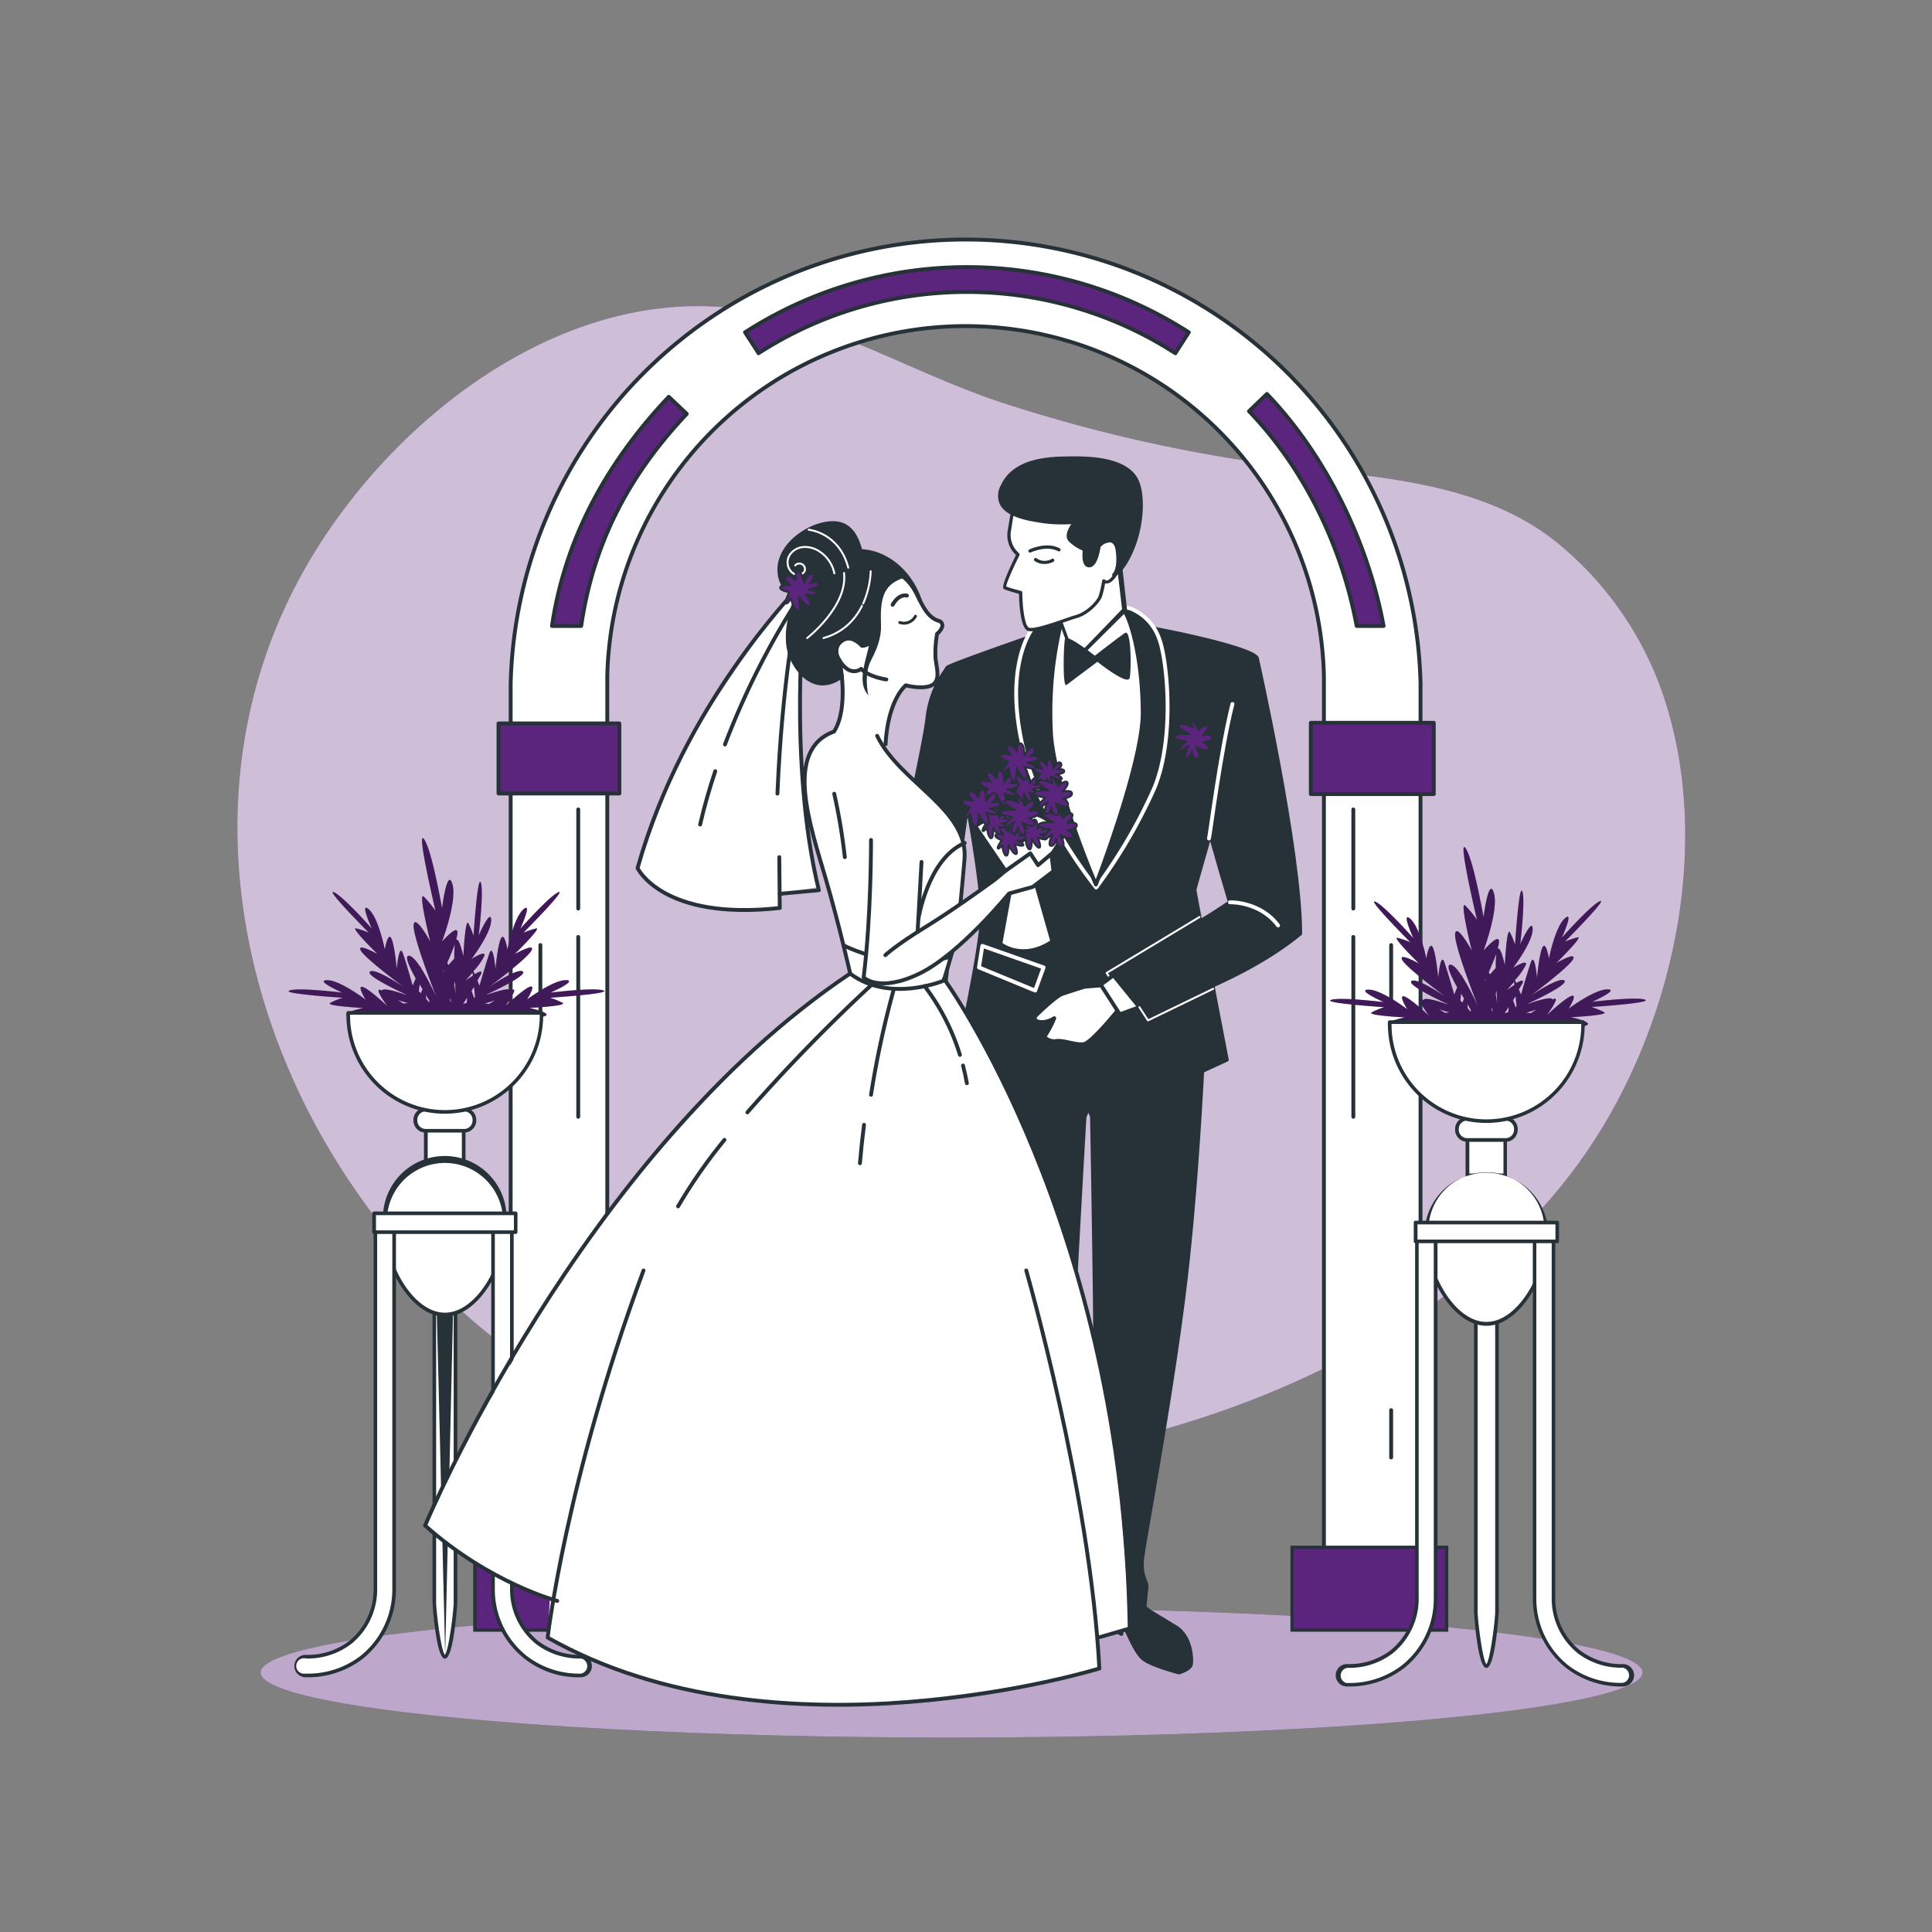
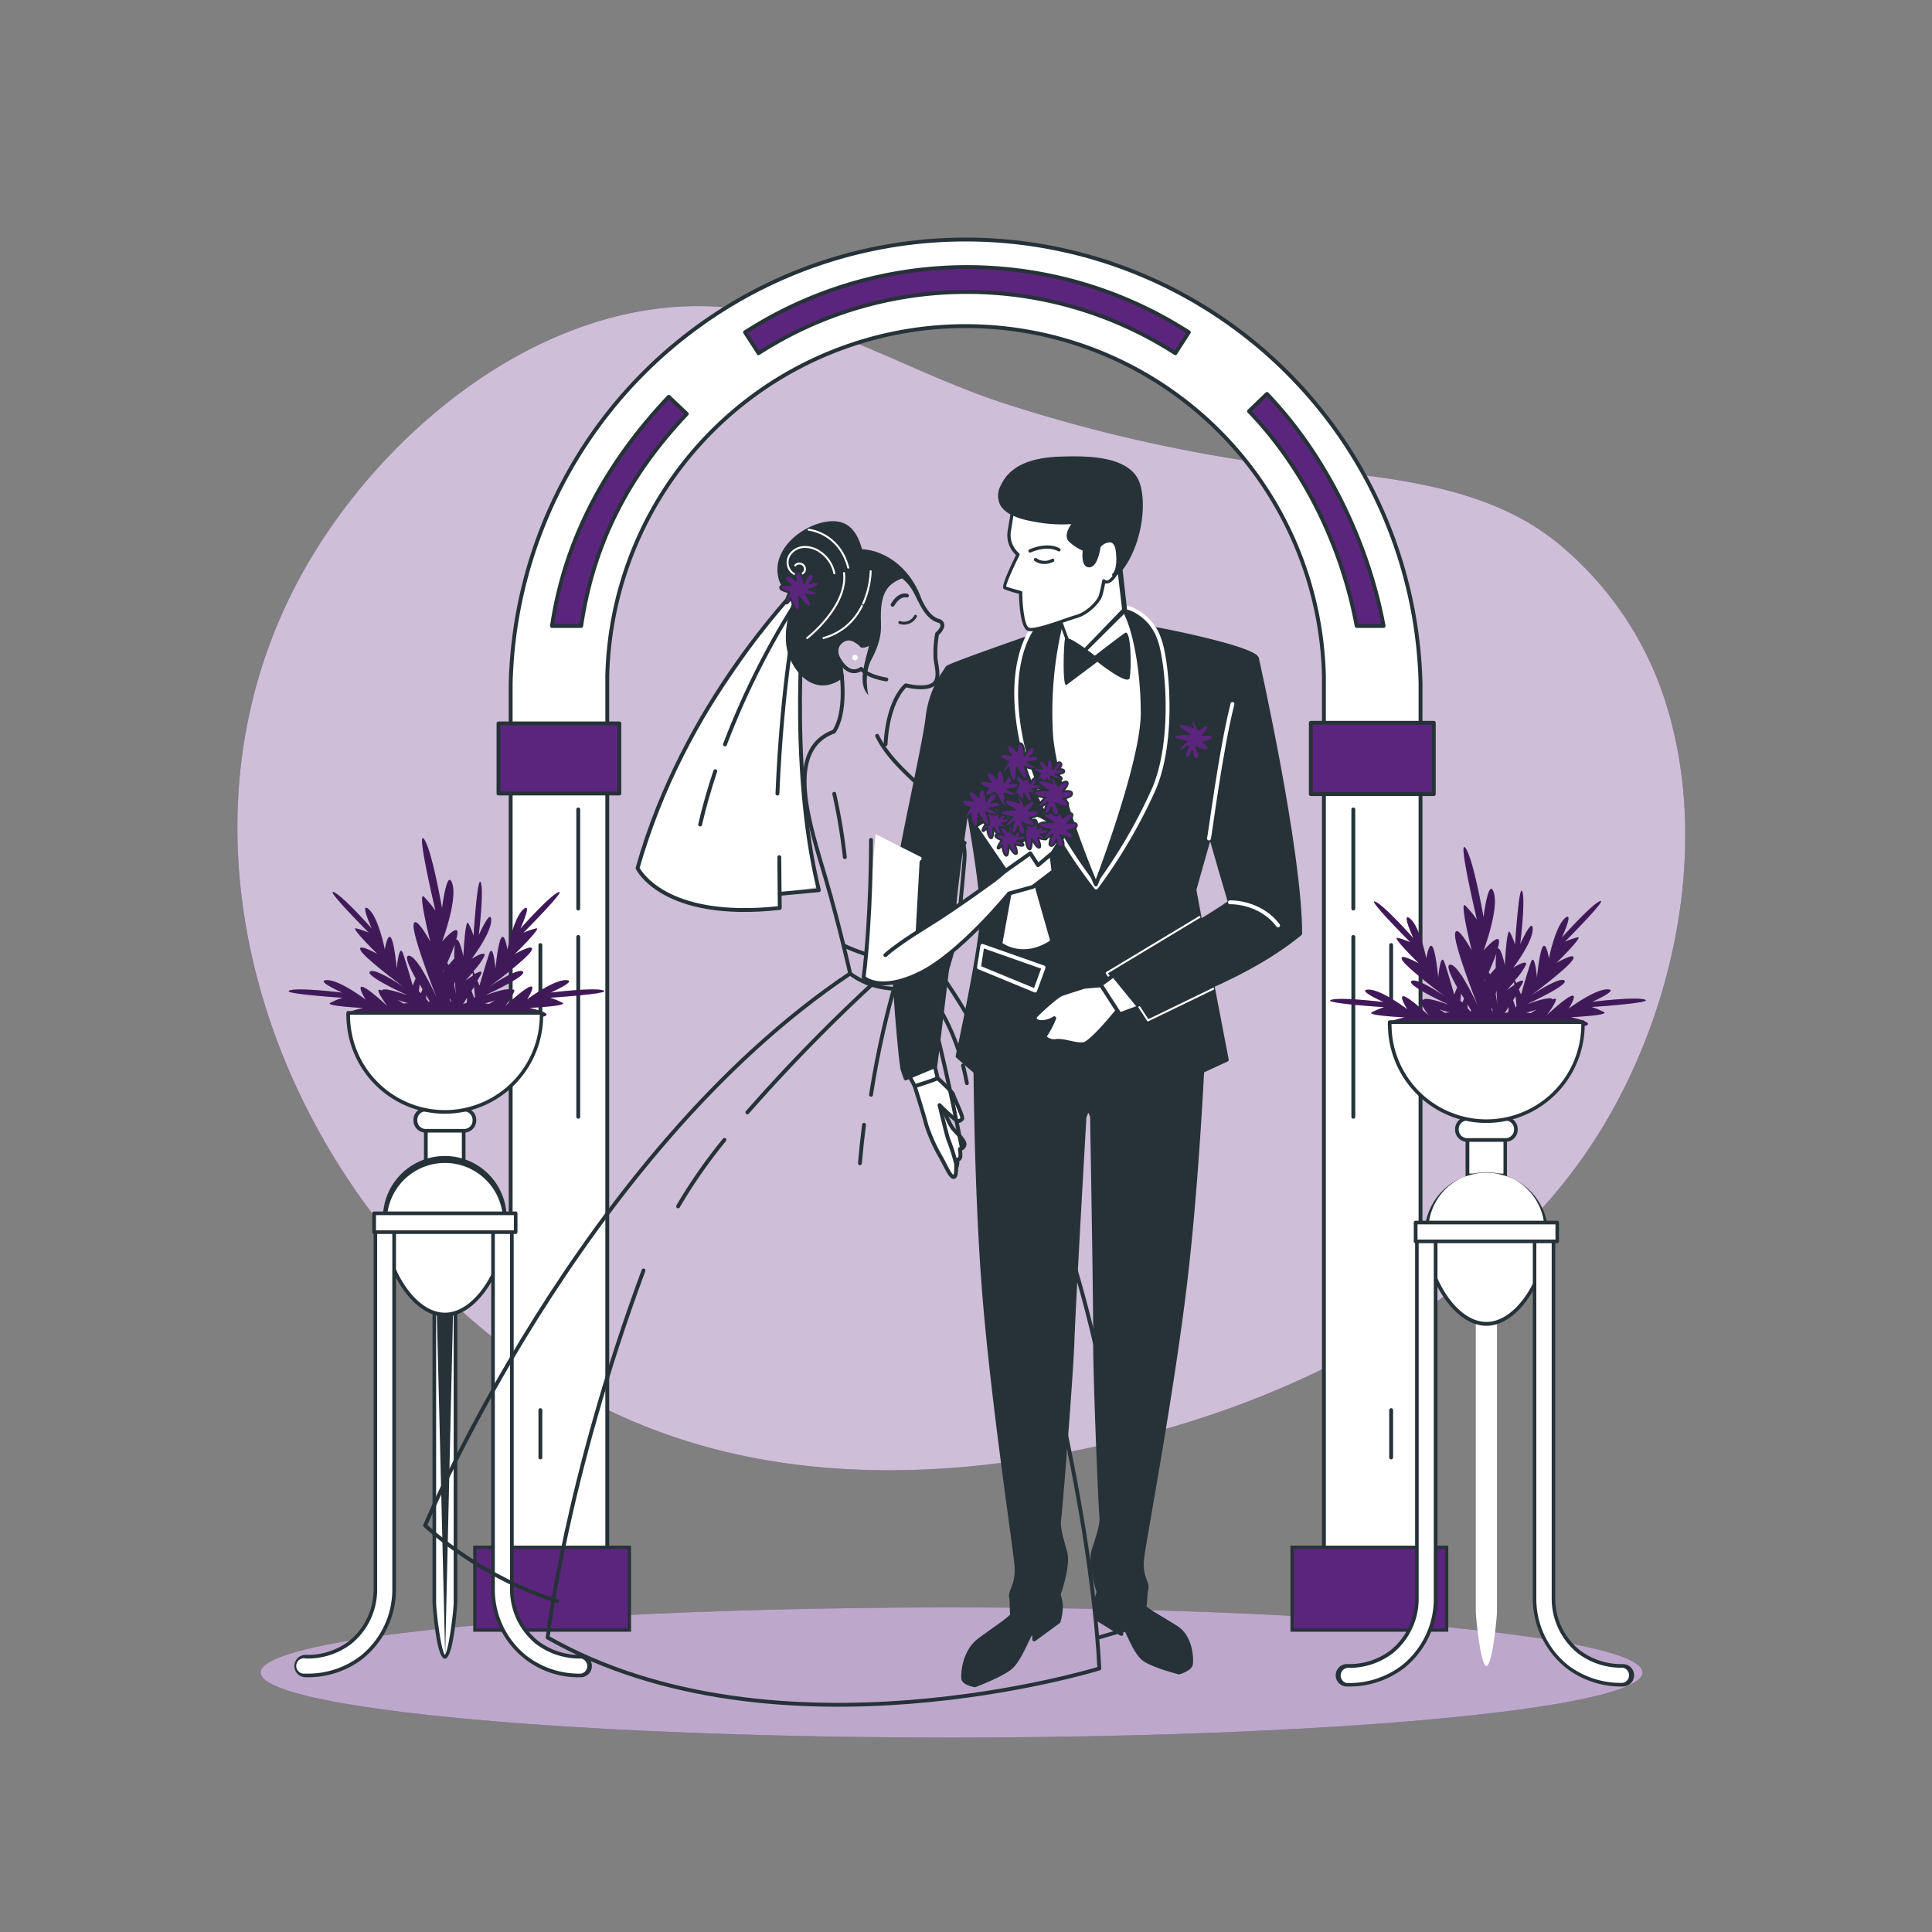
<svg xmlns="http://www.w3.org/2000/svg" viewBox="0 0 500 500">
  <rect x="0" y="0" width="500" height="500" fill="#808080" stroke="none" />
  <g id="freepik--background-simple--inject-16">
    <path d="M196.75,80.84c-47.17-9.61-93.36,25.15-116.4,63.83-47,78.82-.85,182.81,77.5,220.46,43.42,20.86,93.41,18.06,139,6,44.25-11.71,90-36.37,115.6-75.76,21.35-32.86,30.81-78.92,17.64-116.49a87.19,87.19,0,0,0-26.36-37.84c-21.39-17.93-52.29-17.55-78.45-21.39A397.64,397.64,0,0,1,260,104.42C237.89,97.22,218.57,85.28,196.75,80.84Z" style="fill:#5B257D" />
    <path d="M196.75,80.84c-47.17-9.61-93.36,25.15-116.4,63.83-47,78.82-.85,182.81,77.5,220.46,43.42,20.86,93.41,18.06,139,6,44.25-11.71,90-36.37,115.6-75.76,21.35-32.86,30.81-78.92,17.64-116.49a87.19,87.19,0,0,0-26.36-37.84c-21.39-17.93-52.29-17.55-78.45-21.39A397.64,397.64,0,0,1,260,104.42C237.89,97.22,218.57,85.28,196.75,80.84Z" style="fill:#fff;opacity:0.7" />
  </g>
  <g id="freepik--Shape--inject-16">
    <ellipse cx="246.27" cy="432.84" rx="178.82" ry="16.84" style="fill:#5B257D" />
    <ellipse cx="246.27" cy="432.84" rx="178.82" ry="16.84" style="fill:#fff;opacity:0.6" />
  </g>
  <g id="freepik--Column--inject-16">
    <path d="M367.64,177.1a117.77,117.77,0,0,0-235.48,0h0V418.34h25V178.91c0-.6,0-1.2,0-1.81s0-1.21,0-1.81V175h0a92.76,92.76,0,0,1,185.47,0h0v.17c0,.63,0,1.26,0,1.89s0,1.26,0,1.88V418.34h25V177.1Z" style="fill:#fff;stroke:#263238;stroke-linecap:round;stroke-linejoin:round" />
    <rect x="334.39" y="400.44" width="40" height="21.43" style="fill:#5B257D;stroke:#263238;stroke-miterlimit:10;stroke-width:0.845px" />
    <rect x="122.89" y="400.44" width="40" height="21.43" style="fill:#5B257D;stroke:#263238;stroke-miterlimit:10;stroke-width:0.845px" />
    <rect x="339.24" y="187.06" width="31.82" height="18.45" style="fill:#5B257D;stroke:#263238;stroke-linecap:round;stroke-linejoin:round" />
    <rect x="129.01" y="187.22" width="31.28" height="18.13" style="fill:#5B257D;stroke:#263238;stroke-linecap:round;stroke-linejoin:round" />
    <path d="M351.1,162c-3.79-20.46-13.51-40.69-27.86-55.58l4.64-4.47c15.22,15.8,26.18,38.34,30.2,60.05Z" style="fill:#5B257D;stroke:#263238;stroke-linecap:round;stroke-linejoin:round" />
    <path d="M196.3,91.37,192.82,86a106.1,106.1,0,0,1,114.84,0l-3.48,5.42a99.66,99.66,0,0,0-107.88,0Z" style="fill:#5B257D;stroke:#263238;stroke-linecap:round;stroke-linejoin:round" />
    <path d="M150.41,162h-7.56c3.4-22.95,14.38-42.58,30.22-59.31l4.67,4.42C162.82,122.91,153.61,140.4,150.41,162Z" style="fill:#5B257D;stroke:#263238;stroke-linecap:round;stroke-linejoin:round" />
    <line x1="350.24" y1="242.48" x2="350.24" y2="289.02" style="fill:none;stroke:#263238;stroke-linecap:round;stroke-linejoin:round" />
    <line x1="350.24" y1="209.48" x2="350.24" y2="235.13" style="fill:none;stroke:#263238;stroke-linecap:round;stroke-linejoin:round" />
    <line x1="360.03" y1="364.94" x2="360.03" y2="377.19" style="fill:none;stroke:#263238;stroke-linecap:round;stroke-linejoin:round" />
    <line x1="360.03" y1="244.58" x2="360.03" y2="262.43" style="fill:none;stroke:#263238;stroke-linecap:round;stroke-linejoin:round" />
    <line x1="149.65" y1="242.48" x2="149.65" y2="289.02" style="fill:none;stroke:#263238;stroke-linecap:round;stroke-linejoin:round" />
    <line x1="149.65" y1="209.48" x2="149.65" y2="235.13" style="fill:none;stroke:#263238;stroke-linecap:round;stroke-linejoin:round" />
    <line x1="139.85" y1="364.94" x2="139.85" y2="377.19" style="fill:none;stroke:#263238;stroke-linecap:round;stroke-linejoin:round" />
    <line x1="139.85" y1="244.58" x2="139.85" y2="262.43" style="fill:none;stroke:#263238;stroke-linecap:round;stroke-linejoin:round" />
  </g>
  <g id="freepik--Decoration--inject-16">
    <rect x="110.25" y="290.2" width="9.76" height="11.59" style="fill:#fff" />
    <path d="M120,302.27h-9.81a.47.47,0,0,1-.47-.47V290.2a.47.47,0,0,1,.47-.47H120a.48.48,0,0,1,.47.47v11.6A.48.48,0,0,1,120,302.27Zm-9.31-.94h8.84V290.65h-8.84Z" style="fill:#263238" />
    <rect x="107.51" y="287.15" width="15.26" height="5.5" rx="2.65" style="fill:#fff" />
    <path d="M120.11,293.11h-10A3.12,3.12,0,0,1,107,290h0v-.19a3.12,3.12,0,0,1,3.12-3.12h10a3.14,3.14,0,0,1,3.13,3.12V290A3.13,3.13,0,0,1,120.11,293.11Zm-10-5.49A2.19,2.19,0,0,0,108,289.8h0V290a2.19,2.19,0,0,0,2.18,2.18h10A2.19,2.19,0,0,0,122.3,290h0v-.19a2.19,2.19,0,0,0-2.18-2.18h-10Z" style="fill:#263238" />
    <path d="M130.61,316.44v-.38a15.5,15.5,0,0,0-31,0v.38Z" style="fill:#fff" />
    <path d="M130.61,317h-31a.47.47,0,0,1-.47-.46v-.39a16,16,0,1,1,31.94,0v.4a.45.45,0,0,1-.45.45ZM100.12,316h30.06a15,15,0,1,0-30.06,0Z" style="fill:#263238" />
    <path d="M115.14,428.77h0c-1.51,0-2.74-12.57-2.74-14.1V332.15h5.48v82.57C117.88,416.24,116.65,428.77,115.14,428.77Z" style="fill:#fff" />
    <path d="M115.14,429.27c-2.32,0-3.21-14.4-3.21-14.55V332.15a.47.47,0,0,1,.47-.47h5.48a.47.47,0,0,1,.47.47v82.57C118.35,414.87,117.46,429.27,115.14,429.27Zm.07-.94-2.34-95.73v82.1c0,2.1,1.23,12.45,2.27,13.57,1-1.12,2.27-11.47,2.27-13.57V332.62Z" style="fill:#263238" />
    <path d="M99.66,318.27v.38c0,8.56,6.93,21.61,15.49,21.61s15.48-13,15.48-21.61v-.38Z" style="fill:#fff" />
    <path d="M115.14,340.72c-8.81,0-16-13.35-16-22.07v-.39a.48.48,0,0,1,.47-.46h31a.46.46,0,0,1,.47.45h0v.39C131.09,327.37,124,340.72,115.14,340.72Zm-15-22c0,8.35,6.76,21,15,21s15-12.69,15-21Z" style="fill:#263238" />
    <path d="M79.21,433.6a2.43,2.43,0,1,1-.52-4.83,2.26,2.26,0,0,1,.52,0,18.07,18.07,0,0,0,11.4-3.67,17.63,17.63,0,0,0,6.57-13.91V316.44a2.43,2.43,0,0,1,4.86,0v94.73A22,22,0,0,1,79.21,433.6Z" style="fill:#fff" />
    <path d="M79.21,434.07a2.9,2.9,0,0,1-.33-5.79h.33a17.72,17.72,0,0,0,11.11-3.56,17.2,17.2,0,0,0,6.37-13.55V316.44a2.9,2.9,0,0,1,5.79,0v94.73a23,23,0,0,1-8.6,18.12A23.2,23.2,0,0,1,79.21,434.07Zm20.4-119.58a2,2,0,0,0-2,1.95v94.73a18.09,18.09,0,0,1-6.72,14.29,18.64,18.64,0,0,1-11.69,3.76,2,2,0,1,0-.27,3.91h.27a22.32,22.32,0,0,0,14.09-4.58,22,22,0,0,0,8.24-17.38V316.44a2,2,0,0,0-2-1.95Z" style="fill:#263238" />
    <path d="M150.44,433.6a2.43,2.43,0,0,0,0-4.85,18,18,0,0,1-11.4-3.67,17.63,17.63,0,0,1-6.57-13.91V316.44a2.44,2.44,0,0,0-4.87,0v94.73a22.58,22.58,0,0,0,8.45,17.76A22.9,22.9,0,0,0,150.44,433.6Z" style="fill:#fff" />
    <path d="M150.44,434.07a22.54,22.54,0,0,1-23.31-22.9V316.44a2.91,2.91,0,0,1,5.81,0v94.73a17.14,17.14,0,0,0,6.4,13.55,17.7,17.7,0,0,0,11.11,3.56,2.9,2.9,0,0,1,0,5.79ZM130.06,314.49a2,2,0,0,0-2,1.95v94.73a22,22,0,0,0,8.25,17.38,22.32,22.32,0,0,0,14.09,4.58,2,2,0,0,0,0-3.91,18.64,18.64,0,0,1-11.69-3.76A18.13,18.13,0,0,1,132,411.17V316.44A2,2,0,0,0,130.06,314.49Z" style="fill:#263238" />
    <rect x="96.83" y="314.01" width="36.61" height="4.89" style="fill:#fff" />
    <path d="M133.45,319.35H96.81a.47.47,0,0,1-.47-.47V314a.47.47,0,0,1,.47-.47h36.64a.47.47,0,0,1,.47.47v4.87A.47.47,0,0,1,133.45,319.35Zm-36.15-.94H133v-3.93H97.3Z" style="fill:#263238" />
    <path d="M156.17,256.33c-2.3-.84-13.65.55-13.65.55s7.21-3.21,3.89-3.22-10,5-10,5,2.42-3.81.79-3.31-6.42,5-6.42,5,4-5.44,1.46-4c-.25-.94-4.39.45-6.24,1.1v-.09c2.71-1.27,10.42-5,9.32-5.92-1.33-1.11-8.83,4.05-8.83,4.05s10.14-7.52,11.09-9.56-4.38,1-4.38,1,7.22-7.06,5.54-6.65a20.36,20.36,0,0,0-3.3,1.12s11.37-11.4,9.09-10.5-9.87,9.45-9.87,9.45,3.28-7.19.78-5-4.12,10.4-4.12,10.4-.71-4.46-1.6-3-1.49,8-1.49,8-.59-7-1.63-3.89-2.5,8.24-2.5,8.24l-.56-1.34c.28-.45.53-.94.77-1.31.83-1.45-.23-1.06-1.45-.35l-.33-.78a16.33,16.33,0,0,0,2.82-3.93c.5-1.65-3.32.79-3.32.79s5.09-6.66,5.08-10-3.22,3.88-3.22,3.88,1.38-11.35.54-13.65-1.88,13.77-1.88,13.77a20.58,20.58,0,0,0-1.33-3.22c-.82-1.52-1.31,8.56-1.31,8.56s-1-4.92-1.88-4.32a7.17,7.17,0,0,0,.37-1.83c0-2.32-4,2.33-4,2.33s4-10.62,2.66-14.95-2.66,6.32-2.66,6.32-2.65-15.28-4.69-17.94,3,18.6,3,18.6a26.68,26.68,0,0,0-3-3.65c-1.67-1.66,1.66,11.62,1.66,11.62s-4-7.31-4.32-4.32,6,18.93,6,18.93a68.67,68.67,0,0,0-4.16-7.92v-.33l-.1.23c-1.13-1.75-2.28-3.05-3.08-2.93-1,.14.19,2.82,1.87,5.85l-.77,1.88s-1.45-5.15-2.49-8.24-1.64,3.89-1.64,3.89-.59-6.58-1.48-8-1.61,3-1.61,3-1.62-8.21-4.13-10.4.78,5,.78,5-7.58-8.56-9.86-9.45,9.08,10.5,9.08,10.5a19.93,19.93,0,0,0-3.29-1.12c-1.69-.41,5.55,6.65,5.55,6.65s-5.34-3-4.39-1,11.24,9.59,11.24,9.59-7.52-5.16-8.83-4.05c-1.1.94,6.57,4.65,9.33,5.92v.09c-1.88-.66-6-2-6.24-1.1-2.6-1.39,1.45,4.05,1.45,4.05s-4.77-4.52-6.4-5,.78,3.32.78,3.32-6.65-5.09-10-5.07,3.92,3.22,3.92,3.22-11.35-1.39-13.66-.55,13.77,1.88,13.77,1.88a19.52,19.52,0,0,0-3.21,1.32c-1.54.82,8.55,1.32,8.55,1.32s-6,1.25-4,2.12,13.37-.07,14.54-.16h0c-.94.13-8.95,1.19-9.2,2.82-.21,1.33,7.15-.65,10.38-1.59l.14.09c-2,.84-5.64,2.44-4.89,3.21.85.94,5.92-1.47,7.06-2l.09.05c-.72.74-3.76,4-2.51,4.4.62.19,1.58-.61,2.47-1.56l7,3.21s.59-1.56,1.5-3.53h0s.7-.89,1.67-2l2.82,3.15-.29-3.5s3.2,4.7,4.61,4.23-2.66-4.56-2.66-4.56,6.34,3.19,7.3,2.14-6.25-3.76-6.25-3.76,12.14,3.76,11.87,2-9.3-2.82-9.3-2.82,12.6,1,14.64.17-4-2.12-4-2.12,10.08-.5,8.56-1.32a20.09,20.09,0,0,0-3.23-1.32S158.47,257.16,156.17,256.33Zm-29.56,3.49c-.69-.08-1.21-.12-1.21-.12s1.28-.33,2.72-.83ZM109.7,263h.09l.13.29h0Zm1.51-3.95a.37.37,0,0,0-.12.2.74.74,0,0,0,0,.21l-.81-.94c0-.36,0-.72-.06-1.09.32.59.65,1.12.94,1.62Zm11.77-.26h-.06v-.12Zm-2.09-.55a7.86,7.86,0,0,1-.11,1.3l-.94.31s.43-.65,1-1.61Zm-2.82,0s-.2-1.56-.53-3.39c.07-.29.15-.58.23-.88.09,2.44.25,4.31.25,4.31Zm-1.28,1-.12.09c-.07-.19-.16-.38-.24-.57l.11-.41C116.61,258.7,116.7,259,116.79,259.3Zm8.46-1.52Zm-2.31.27c0,.06-.1.13-.14.22l-.08.11c-.2-.52-.44-1.2-.69-1.88l.65-1.05Zm-.63-6.22.07.73c-1,.63-1.94,1.33-1.94,1.33l1.8-2.06Zm-4.62-7.15a31.32,31.32,0,0,0-.13,3.49c-.48.49-1,1.08-1.47,1.65a2.61,2.61,0,0,0-.36-.51c.57-1.36,1.32-3.08,1.89-4.63Zm-2.82,6.38v.21c-.25.31-.39.51-.39.51Zm-5.52,5c-.14.35-.27.71-.4,1.06l-.55-.52.19-1.81Zm-3.42,1.7Zm-3,1.09c1.46.5,2.73.83,2.73.83a8,8,0,0,0-1.22.12ZM109.9,266l.33.12-.08.94-1.29.29c.42-.51.78-1,1-1.33Zm11.43-3h.1l-.24.33Z" style="fill:#5B257D" />
    <path d="M156.17,256.33c-2.3-.84-13.65.55-13.65.55s7.21-3.21,3.89-3.22-10,5-10,5,2.42-3.81.79-3.31-6.42,5-6.42,5,4-5.44,1.46-4c-.25-.94-4.39.45-6.24,1.1v-.09c2.71-1.27,10.42-5,9.32-5.92-1.33-1.11-8.83,4.05-8.83,4.05s10.14-7.52,11.09-9.56-4.38,1-4.38,1,7.22-7.06,5.54-6.65a20.36,20.36,0,0,0-3.3,1.12s11.37-11.4,9.09-10.5-9.87,9.45-9.87,9.45,3.28-7.19.78-5-4.12,10.4-4.12,10.4-.71-4.46-1.6-3-1.49,8-1.49,8-.59-7-1.63-3.89-2.5,8.24-2.5,8.24l-.56-1.34c.28-.45.53-.94.77-1.31.83-1.45-.23-1.06-1.45-.35l-.33-.78a16.33,16.33,0,0,0,2.82-3.93c.5-1.65-3.32.79-3.32.79s5.09-6.66,5.08-10-3.22,3.88-3.22,3.88,1.38-11.35.54-13.65-1.88,13.77-1.88,13.77a20.58,20.58,0,0,0-1.33-3.22c-.82-1.52-1.31,8.56-1.31,8.56s-1-4.92-1.88-4.32a7.17,7.17,0,0,0,.37-1.83c0-2.32-4,2.33-4,2.33s4-10.62,2.66-14.95-2.66,6.32-2.66,6.32-2.65-15.28-4.69-17.94,3,18.6,3,18.6a26.68,26.68,0,0,0-3-3.65c-1.67-1.66,1.66,11.62,1.66,11.62s-4-7.31-4.32-4.32,6,18.93,6,18.93a68.67,68.67,0,0,0-4.16-7.92v-.33l-.1.23c-1.13-1.75-2.28-3.05-3.08-2.93-1,.14.19,2.82,1.87,5.85l-.77,1.88s-1.45-5.15-2.49-8.24-1.64,3.89-1.64,3.89-.59-6.58-1.48-8-1.61,3-1.61,3-1.62-8.21-4.13-10.4.78,5,.78,5-7.58-8.56-9.86-9.45,9.08,10.5,9.08,10.5a19.93,19.93,0,0,0-3.29-1.12c-1.69-.41,5.55,6.65,5.55,6.65s-5.34-3-4.39-1,11.24,9.59,11.24,9.59-7.52-5.16-8.83-4.05c-1.1.94,6.57,4.65,9.33,5.92v.09c-1.88-.66-6-2-6.24-1.1-2.6-1.39,1.45,4.05,1.45,4.05s-4.77-4.52-6.4-5,.78,3.32.78,3.32-6.65-5.09-10-5.07,3.92,3.22,3.92,3.22-11.35-1.39-13.66-.55,13.77,1.88,13.77,1.88a19.52,19.52,0,0,0-3.21,1.32c-1.54.82,8.55,1.32,8.55,1.32s-6,1.25-4,2.12,13.37-.07,14.54-.16h0c-.94.13-8.95,1.19-9.2,2.82-.21,1.33,7.15-.65,10.38-1.59l.14.09c-2,.84-5.64,2.44-4.89,3.21.85.94,5.92-1.47,7.06-2l.09.05c-.72.74-3.76,4-2.51,4.4.62.19,1.58-.61,2.47-1.56l7,3.21s.59-1.56,1.5-3.53h0s.7-.89,1.67-2l2.82,3.15-.29-3.5s3.2,4.7,4.61,4.23-2.66-4.56-2.66-4.56,6.34,3.19,7.3,2.14-6.25-3.76-6.25-3.76,12.14,3.76,11.87,2-9.3-2.82-9.3-2.82,12.6,1,14.64.17-4-2.12-4-2.12,10.08-.5,8.56-1.32a20.09,20.09,0,0,0-3.23-1.32S158.47,257.16,156.17,256.33Zm-29.56,3.49c-.69-.08-1.21-.12-1.21-.12s1.28-.33,2.72-.83ZM109.7,263h.09l.13.29h0Zm1.51-3.95a.37.37,0,0,0-.12.2.74.74,0,0,0,0,.21l-.81-.94c0-.36,0-.72-.06-1.09.32.59.65,1.12.94,1.62Zm11.77-.26h-.06v-.12Zm-2.09-.55a7.86,7.86,0,0,1-.11,1.3l-.94.31s.43-.65,1-1.61Zm-2.82,0s-.2-1.56-.53-3.39c.07-.29.15-.58.23-.88.09,2.44.25,4.31.25,4.31Zm-1.28,1-.12.09c-.07-.19-.16-.38-.24-.57l.11-.41C116.61,258.7,116.7,259,116.79,259.3Zm8.46-1.52Zm-2.31.27c0,.06-.1.13-.14.22l-.08.11c-.2-.52-.44-1.2-.69-1.88l.65-1.05Zm-.63-6.22.07.73c-1,.63-1.94,1.33-1.94,1.33l1.8-2.06Zm-4.62-7.15a31.32,31.32,0,0,0-.13,3.49c-.48.49-1,1.08-1.47,1.65a2.61,2.61,0,0,0-.36-.51c.57-1.36,1.32-3.08,1.89-4.63Zm-2.82,6.38v.21c-.25.31-.39.51-.39.51Zm-5.52,5c-.14.35-.27.71-.4,1.06l-.55-.52.19-1.81Zm-3.42,1.7Zm-3,1.09c1.46.5,2.73.83,2.73.83a8,8,0,0,0-1.22.12ZM109.9,266l.33.12-.08.94-1.29.29c.42-.51.78-1,1-1.33Zm11.43-3h.1l-.24.33Z" style="opacity:0.3" />
    <path d="M90.14,262.13v.61a25,25,0,0,0,50,0v-.61Z" style="fill:#fff" />
    <path d="M115.14,288.23a25.51,25.51,0,0,1-25.49-25.49v-.62a.47.47,0,0,1,.46-.46h50a.46.46,0,0,1,.47.45h0v.63A25.5,25.5,0,0,1,115.14,288.23ZM90.59,262.6v.14a24.55,24.55,0,1,0,49.1,0v-.14Z" style="fill:#263238" />
    <rect x="379.8" y="292.59" width="9.76" height="11.59" style="fill:#fff" />
    <path d="M389.57,304.66h-9.81a.48.48,0,0,1-.47-.47v-11.6a.47.47,0,0,1,.47-.47h9.77a.48.48,0,0,1,.47.47v11.6A.48.48,0,0,1,389.57,304.66Zm-9.31-.94h8.84V293h-8.84Z" style="fill:#263238" />
    <rect x="377.05" y="289.54" width="15.26" height="5.5" rx="2.65" style="fill:#fff" />
    <path d="M389.65,295.5H379.7a3.12,3.12,0,0,1-3.12-3.12h0v-.19a3.12,3.12,0,0,1,3.12-3.12h9.95a3.13,3.13,0,0,1,3.13,3.12v.19A3.13,3.13,0,0,1,389.65,295.5ZM379.7,290a2.19,2.19,0,0,0-2.18,2.18h0v.19a2.19,2.19,0,0,0,2.18,2.18h9.95a2.19,2.19,0,0,0,2.19-2.17h0v-.19a2.19,2.19,0,0,0-2.18-2.18h-10Z" style="fill:#263238" />
    <path d="M400.16,318.83v-.38a15.51,15.51,0,0,0-31,0v.38Z" style="fill:#fff" />
    <path d="M400.16,319.34h-31a.46.46,0,0,1-.47-.46v-.38a16,16,0,0,1,31.94,0v.39a.45.45,0,0,1-.44.46Zm-30.5-.94h30.06a15,15,0,0,0-30.06,0Z" style="fill:#263238" />
    <path d="M384.68,431.15h0c-1.51,0-2.74-12.56-2.74-14.09V334.54h5.48v82.57C387.42,418.63,386.19,431.15,384.68,431.15Z" style="fill:#fff" />
-     <path d="M384.68,431.66c-2.32,0-3.21-14.4-3.21-14.55V334.54a.47.47,0,0,1,.47-.47h5.48a.47.47,0,0,1,.47.47v82.57C387.89,417.26,387,431.66,384.68,431.66Zm.08-.94M382.41,335v82.1c0,2.09,1.23,12.45,2.27,13.57,1-1.12,2.27-11.48,2.27-13.57V335Z" style="fill:#263238" />
    <path d="M369.2,320.66V321c0,8.55,6.93,21.61,15.49,21.61s15.48-13,15.48-21.61v-.38Z" style="fill:#fff" />
    <path d="M384.68,343.11c-8.81,0-16-13.36-16-22.07v-.39a.47.47,0,0,1,.47-.46h31a.45.45,0,0,1,.47.45h0V321C400.63,329.75,393.49,343.11,384.68,343.11Zm-15-22c.05,8.34,6.76,21,15,21s15-12.7,15-21Z" style="fill:#263238" />
    <path d="M348.75,436a2.43,2.43,0,1,1-.52-4.84,2.26,2.26,0,0,1,.52,0,18.06,18.06,0,0,0,11.4-3.66,17.69,17.69,0,0,0,6.58-13.92V318.83a2.43,2.43,0,0,1,4.85,0v94.72a22.55,22.55,0,0,1-8.45,17.76A22.8,22.8,0,0,1,348.75,436Z" style="fill:#fff" />
    <path d="M348.75,436.46a2.9,2.9,0,0,1-.33-5.8h.33a17.64,17.64,0,0,0,11.11-3.56,17.17,17.17,0,0,0,6.37-13.55V318.83a2.9,2.9,0,0,1,5.79,0v94.72a23,23,0,0,1-8.6,18.13A23.24,23.24,0,0,1,348.75,436.46Zm20.4-119.59a2,2,0,0,0-2,2v94.72a18.14,18.14,0,0,1-6.73,14.3,18.57,18.57,0,0,1-11.69,3.75,2,2,0,0,0-.27,3.92h.27a22.38,22.38,0,0,0,14.09-4.58,22,22,0,0,0,8.24-17.39V318.83a2,2,0,0,0-2-2Z" style="fill:#263238" />
    <path d="M420,436a2.43,2.43,0,0,0,0-4.86,18,18,0,0,1-11.4-3.66A17.64,17.64,0,0,1,402,413.55V318.83a2.44,2.44,0,0,0-4.87,0v94.72a22.53,22.53,0,0,0,8.46,17.76A22.8,22.8,0,0,0,420,436Z" style="fill:#fff" />
    <path d="M420,436.46a23.26,23.26,0,0,1-14.67-4.78,23,23,0,0,1-8.64-18.13V318.83a2.91,2.91,0,0,1,5.81,0v94.72a17.13,17.13,0,0,0,6.4,13.55A17.66,17.66,0,0,0,420,430.66a2.9,2.9,0,0,1,0,5.8ZM399.6,316.87a2,2,0,0,0-2,2v94.72a22,22,0,0,0,8.25,17.39A22.38,22.38,0,0,0,420,435.52a2,2,0,0,0,0-3.92,18.57,18.57,0,0,1-11.69-3.75,18.14,18.14,0,0,1-6.73-14.3V318.83A2,2,0,0,0,399.6,316.87Z" style="fill:#263238" />
    <rect x="366.37" y="316.39" width="36.61" height="4.89" style="fill:#fff" />
    <path d="M403,321.74H366.35a.47.47,0,0,1-.47-.47v-4.88a.47.47,0,0,1,.47-.47H403a.47.47,0,0,1,.47.47v4.88A.47.47,0,0,1,403,321.74Zm-36.15-.94h35.7v-3.94h-35.7Z" style="fill:#263238" />
    <path d="M425.71,258.71c-2.3-.83-13.65.56-13.65.56s7.22-3.22,3.89-3.22-10,5-10,5,2.43-3.81.79-3.32-6.42,5-6.42,5,4.05-5.44,1.46-4.05c-.24-.94-4.39.44-6.24,1.1v-.09c2.71-1.27,10.42-5,9.32-5.92-1.33-1.11-8.83,4-8.83,4s10.14-7.52,11.09-9.57-4.38,1.05-4.38,1.05,7.22-7.06,5.54-6.66a20.4,20.4,0,0,0-3.3,1.13s11.37-11.41,9.09-10.5-9.87,9.45-9.87,9.45,3.28-7.19.78-5-4.12,10.4-4.12,10.4-.71-4.46-1.6-3-1.49,8-1.49,8-.58-7-1.63-3.89-2.5,8.24-2.5,8.24l-.56-1.35c.28-.45.53-.93.77-1.3.83-1.45-.23-1.06-1.45-.35l-.33-.78a16.39,16.39,0,0,0,2.82-3.94c.5-1.64-3.31.79-3.31.79s5.08-6.65,5.07-10-3.22,3.88-3.22,3.88,1.38-11.35.54-13.66-1.88,13.78-1.88,13.78a20.58,20.58,0,0,0-1.33-3.22c-.82-1.53-1.31,8.55-1.31,8.55s-1-4.91-1.88-4.32a6.69,6.69,0,0,0,.37-1.82c0-2.32-4,2.33-4,2.33s4-10.63,2.66-14.95-2.66,6.32-2.66,6.32-2.66-15.28-4.7-17.94,3,18.59,3,18.59a26.8,26.8,0,0,0-3-3.64c-1.66-1.67,1.66,11.62,1.66,11.62s-4-7.31-4.32-4.32,6,18.93,6,18.93a67.86,67.86,0,0,0-4.16-7.92v-.33l-.1.23c-1.13-1.75-2.28-3.06-3.08-2.93-1,.14.19,2.81,1.88,5.85l-.77,1.88s-1.46-5.15-2.5-8.24-1.64,3.89-1.64,3.89-.59-6.58-1.48-8-1.61,3-1.61,3S367.52,240,365,237.8s.78,5,.78,5-7.59-8.56-9.87-9.45,9.09,10.5,9.09,10.5a20.4,20.4,0,0,0-3.3-1.13c-1.68-.4,5.55,6.65,5.55,6.65s-5.34-3-4.39-1,11.24,9.59,11.24,9.59-7.52-5.16-8.83-4.05c-1.1.94,6.57,4.65,9.33,5.92v.09c-1.88-.66-6-2-6.24-1.1-2.59-1.39,1.46,4.05,1.46,4.05s-4.78-4.52-6.41-5,.78,3.32.78,3.32-6.65-5.09-10-5.07,3.92,3.22,3.92,3.22-11.35-1.39-13.65-.56,13.76,1.88,13.76,1.88a19.56,19.56,0,0,0-3.21,1.33c-1.53.82,8.55,1.31,8.55,1.31s-6,1.25-4,2.13,13.37-.07,14.54-.16h0c-.94.13-8.95,1.19-9.2,2.82-.21,1.33,7.15-.65,10.38-1.59l.14.09c-2,.84-5.64,2.43-4.89,3.21.85.94,5.93-1.47,7.06-2l.09,0c-.72.75-3.76,4-2.51,4.41.62.19,1.59-.61,2.47-1.56l7,3.2s.59-1.56,1.5-3.52h0s.7-.89,1.67-2l2.82,3.15-.29-3.5s3.21,4.7,4.62,4.23-2.67-4.57-2.67-4.57,6.34,3.2,7.3,2.15-6.25-3.76-6.25-3.76,12.14,3.76,11.88,2-9.31-2.82-9.31-2.82,12.6,1,14.64.17-4-2.13-4-2.13,10.08-.49,8.56-1.31a20.14,20.14,0,0,0-3.23-1.33S428,259.55,425.71,258.71Zm-29.56,3.5c-.69-.09-1.21-.12-1.21-.12s1.28-.33,2.73-.83Zm-16.91,3.19h.09c.06.13.1.24.13.29h0Zm1.51-3.94a.39.39,0,0,0-.12.19.81.81,0,0,0,0,.22l-.81-.94c0-.37,0-.72-.06-1.09.32.58.66,1.12.94,1.62Zm11.77-.27h-.06v-.11Zm-2.09-.54a8,8,0,0,1-.11,1.3l-.94.31s.43-.65,1-1.61Zm-2.82,0s-.2-1.56-.53-3.39c.07-.29.15-.59.23-.89.1,2.45.26,4.32.26,4.32Zm-1.28,1-.12.1c-.07-.19-.16-.38-.24-.58l.11-.4C386.15,261.09,386.24,261.41,386.33,261.68Zm8.46-1.51Zm-2.31.26c0,.07-.09.13-.14.23l-.08.11-.69-1.88.66-1.05Zm-.63-6.22.07.74c-1,.63-1.94,1.33-1.94,1.33l1.8-2.07Zm-4.62-7.14a31.23,31.23,0,0,0-.13,3.49c-.47.49-1,1.08-1.47,1.65a2.68,2.68,0,0,0-.36-.52c.57-1.36,1.32-3.08,1.89-4.62Zm-2.82,6.37v.22c-.25.31-.39.51-.39.51Zm-5.52,5c-.14.35-.27.71-.4,1.06l-.55-.52.19-1.82Zm-3.42,1.7Zm-3,1.09c1.46.5,2.73.83,2.73.83a7.83,7.83,0,0,0-1.21.12Zm6.92,7.17.33.12-.08.94-1.29.28c.42-.5.78-1,1-1.32Zm11.43-3h.1l-.24.32Z" style="fill:#5B257D" />
    <path d="M425.71,258.71c-2.3-.83-13.65.56-13.65.56s7.22-3.22,3.89-3.22-10,5-10,5,2.43-3.81.79-3.32-6.42,5-6.42,5,4.05-5.44,1.46-4.05c-.24-.94-4.39.44-6.24,1.1v-.09c2.71-1.27,10.42-5,9.32-5.92-1.33-1.11-8.83,4-8.83,4s10.14-7.52,11.09-9.57-4.38,1.05-4.38,1.05,7.22-7.06,5.54-6.66a20.4,20.4,0,0,0-3.3,1.13s11.37-11.41,9.09-10.5-9.87,9.45-9.87,9.45,3.28-7.19.78-5-4.12,10.4-4.12,10.4-.71-4.46-1.6-3-1.49,8-1.49,8-.58-7-1.63-3.89-2.5,8.24-2.5,8.24l-.56-1.35c.28-.45.53-.93.77-1.3.83-1.45-.23-1.06-1.45-.35l-.33-.78a16.39,16.39,0,0,0,2.82-3.94c.5-1.64-3.31.79-3.31.79s5.08-6.65,5.07-10-3.22,3.88-3.22,3.88,1.38-11.35.54-13.66-1.88,13.78-1.88,13.78a20.58,20.58,0,0,0-1.33-3.22c-.82-1.53-1.31,8.55-1.31,8.55s-1-4.91-1.88-4.32a6.69,6.69,0,0,0,.37-1.82c0-2.32-4,2.33-4,2.33s4-10.63,2.66-14.95-2.66,6.32-2.66,6.32-2.66-15.28-4.7-17.94,3,18.59,3,18.59a26.8,26.8,0,0,0-3-3.64c-1.66-1.67,1.66,11.62,1.66,11.62s-4-7.31-4.32-4.32,6,18.93,6,18.93a67.86,67.86,0,0,0-4.16-7.92v-.33l-.1.23c-1.13-1.75-2.28-3.06-3.08-2.93-1,.14.19,2.81,1.88,5.85l-.77,1.88s-1.46-5.15-2.5-8.24-1.64,3.89-1.64,3.89-.59-6.58-1.48-8-1.61,3-1.61,3S367.52,240,365,237.8s.78,5,.78,5-7.59-8.56-9.87-9.45,9.09,10.5,9.09,10.5a20.4,20.4,0,0,0-3.3-1.13c-1.68-.4,5.55,6.65,5.55,6.65s-5.34-3-4.39-1,11.24,9.59,11.24,9.59-7.52-5.16-8.83-4.05c-1.1.94,6.57,4.65,9.33,5.92v.09c-1.88-.66-6-2-6.24-1.1-2.59-1.39,1.46,4.05,1.46,4.05s-4.78-4.52-6.41-5,.78,3.32.78,3.32-6.65-5.09-10-5.07,3.92,3.22,3.92,3.22-11.35-1.39-13.65-.56,13.76,1.88,13.76,1.88a19.56,19.56,0,0,0-3.21,1.33c-1.53.82,8.55,1.31,8.55,1.31s-6,1.25-4,2.13,13.37-.07,14.54-.16h0c-.94.13-8.95,1.19-9.2,2.82-.21,1.33,7.15-.65,10.38-1.59l.14.09c-2,.84-5.64,2.43-4.89,3.21.85.94,5.93-1.47,7.06-2l.09,0c-.72.75-3.76,4-2.51,4.41.62.19,1.59-.61,2.47-1.56l7,3.2s.59-1.56,1.5-3.52h0s.7-.89,1.67-2l2.82,3.15-.29-3.5s3.21,4.7,4.62,4.23-2.67-4.57-2.67-4.57,6.34,3.2,7.3,2.15-6.25-3.76-6.25-3.76,12.14,3.76,11.88,2-9.31-2.82-9.31-2.82,12.6,1,14.64.17-4-2.13-4-2.13,10.08-.49,8.56-1.31a20.14,20.14,0,0,0-3.23-1.33S428,259.55,425.71,258.71Zm-29.56,3.5c-.69-.09-1.21-.12-1.21-.12s1.28-.33,2.73-.83Zm-16.91,3.19h.09c.06.13.1.24.13.29h0Zm1.51-3.94a.39.39,0,0,0-.12.19.81.81,0,0,0,0,.22l-.81-.94c0-.37,0-.72-.06-1.09.32.58.66,1.12.94,1.62Zm11.77-.27h-.06v-.11Zm-2.09-.54a8,8,0,0,1-.11,1.3l-.94.31s.43-.65,1-1.61Zm-2.82,0s-.2-1.56-.53-3.39c.07-.29.15-.59.23-.89.1,2.45.26,4.32.26,4.32Zm-1.28,1-.12.1c-.07-.19-.16-.38-.24-.58l.11-.4C386.15,261.09,386.24,261.41,386.33,261.68Zm8.46-1.51Zm-2.31.26c0,.07-.09.13-.14.23l-.08.11-.69-1.88.66-1.05Zm-.63-6.22.07.74c-1,.63-1.94,1.33-1.94,1.33l1.8-2.07Zm-4.62-7.14a31.23,31.23,0,0,0-.13,3.49c-.47.49-1,1.08-1.47,1.65a2.68,2.68,0,0,0-.36-.52c.57-1.36,1.32-3.08,1.89-4.62Zm-2.82,6.37v.22c-.25.31-.39.51-.39.51Zm-5.52,5c-.14.35-.27.71-.4,1.06l-.55-.52.19-1.82Zm-3.42,1.7Zm-3,1.09c1.46.5,2.73.83,2.73.83a7.83,7.83,0,0,0-1.21.12Zm6.92,7.17.33.12-.08.94-1.29.28c.42-.5.78-1,1-1.32Zm11.43-3h.1l-.24.32Z" style="opacity:0.3" />
    <path d="M359.68,264.52v.61a25,25,0,0,0,50,0v-.61Z" style="fill:#fff" />
    <path d="M384.68,290.62a25.52,25.52,0,0,1-25.49-25.49v-.62a.47.47,0,0,1,.46-.46h50a.46.46,0,0,1,.47.45h0v.63A25.5,25.5,0,0,1,384.68,290.62ZM360.13,265v.14a24.55,24.55,0,0,0,49.1,0V265Z" style="fill:#263238" />
  </g>
  <g id="freepik--Characters--inject-16">
    <path d="M243.92,286.12a23.43,23.43,0,0,0,2.58,5.81c1.25,1.48,3.48,3.49,3.08,4.43a1.36,1.36,0,0,1-1.17,1s.33,1.86,0,2.37-.71.38-.71.38.35,1.74-.61,2.47-.45-1.58-2.21-5.22-5.44-11.72-4.63-13.1S241.83,283,243.92,286.12Z" style="fill:#fff;stroke:#263238;stroke-linecap:round;stroke-linejoin:round" />
    <path d="M242.61,279s4,3.62,4.1,4.32,2.73,5.85,2.28,6.27-.77.69-1.43.41a46.82,46.82,0,0,1-4.41-4s1.66,7,2.2,8.71a51.48,51.48,0,0,1,2.1,6.55c0,.83.13,3.48-.69,3.34s-1.64-2.09-3.21-5a43,43,0,0,1-3.83-8.5c-.62-2.51-3-10-3-10Z" style="fill:#fff;stroke:#263238;stroke-linecap:round;stroke-linejoin:round" />
    <path d="M234.79,277.45l1.94,3.62s5.85-1.74,5.88-2.09-1.13-4.74-1.13-4.74Z" style="fill:#fff;stroke:#263238;stroke-linecap:round;stroke-linejoin:round" />
    <path d="M245.3,172.77a25.67,25.67,0,0,0-5.23,12.68c-.75,7.38-8,38-8.9,48.41s1.88,41.36,2.44,43,.78,2.23.78,2.23l7.67-3.21s4.47-35.78,5-42.19S250.54,207,250.54,207Z" style="fill:#263238;stroke:#263238;stroke-linecap:round;stroke-linejoin:round" />
    <path d="M304.38,421.19c-3.94-2.49-8.45-4.89-8.21-5.48s.22-3.12.54-4.71-1.71-2.81-1.08-7.95,7.91-43.54,11.26-72.37,4.72-63.53,4.72-63.53L282,269.72l-29.59,1.16s0,34.62,2.23,63.1,8,66.06,8.4,71.13-1.65,6.56-1.39,8.09.13,4.08.29,4.66-4.38,3.54-8.43,6.54-4.37,8.75-4.22,10,3,1.75,3,1.75,7.06-2.64,9.36-4.7,4.39-7.77,5-8.45a6.68,6.68,0,0,0,1-1.53l0,2.81,6.31-4.62a13.9,13.9,0,0,0,.59-4.49,20.49,20.49,0,0,0-.57-2.53s2.72-7.51,1.7-11-1.86-6.59-1.57-8.35,3.12-36.58,3.46-46.51,3.1-57.77,3.1-57.77l1-2.26.94,2.13s.86,47.69.8,57.54,1.39,44.54,1.63,46.18-.81,4.89-2,8.56S284.31,412,284.31,412a21.1,21.1,0,0,0-.67,2.6,13.23,13.23,0,0,0,.42,4.43l6.14,3.83.1-2.81a5,5,0,0,0,.92,1.4c.6.61,2.5,6.08,4.72,7.84s9.19,3.54,9.19,3.54,2.88-.85,3.08-2.13S308.33,423.7,304.38,421.19Z" style="fill:#263238;stroke:#263238;stroke-linecap:round;stroke-linejoin:round" />
    <path d="M274.88,162s-28,9.61-29.6,10.73-.61,12.19,1.29,18,7.87,37.89,7.57,46.53-6.32,36.08-6.32,36.08,10.88,9.75,15.29,12.19a86.25,86.25,0,0,0,9.8,4.32l6.53-18.11,4.5,18,33.55-15.48s-8.39-43.59-8.36-44,16.36-57,16.17-59.77-29.22-8.71-35.88-9.19S279.17,160.79,274.88,162Z" style="fill:#263238;stroke:#263238;stroke-linecap:round;stroke-linejoin:round" />
    <polygon points="254.23 244.79 270.08 250.37 267.9 256.36 253.36 250.37 254.23 244.79" style="fill:#263238;stroke:#fff;stroke-linecap:round;stroke-linejoin:round" />
    <polygon points="294.87 248.69 295.87 255.24 309.61 247.44 308.93 242.15 294.87 248.69" style="fill:#263238;stroke:#fff;stroke-linecap:round;stroke-linejoin:round" />
    <path d="M275.69,158.19s-7.63,2.94-9,5.2-6.24,11.52-2,29.86,19,36.44,19,36.44a136.27,136.27,0,0,0,15-25.63c5.54-13.23,3.27-33.79,1.32-38.7a13,13,0,0,0-7.08-7.73C290.44,156.31,275.69,158.19,275.69,158.19Z" style="fill:#263238;stroke:#fff;stroke-linecap:round;stroke-linejoin:round" />
    <path d="M278.65,154.56a16.66,16.66,0,0,0-3.32,3.88,97.61,97.61,0,0,0-3.27,32.32c1.44,14.76,11.56,38.14,11.56,38.14s12.15-31.42,12.11-44.45-2.74-23.66-5-26.77S282,152.83,278.65,154.56Z" style="fill:#fff;stroke:#263238;stroke-linecap:round;stroke-linejoin:round" />
    <path d="M325.31,170.47s11.18,49.63,11.18,71.15c-16.61,13.68-42.87,20.88-42.87,20.88l-7.23-10.7s19.27-9.65,31.91-18.29c-3.39-11.33-6.5-22.64-6.5-22.64S322.7,175,325.31,170.47Z" style="fill:#263238;stroke:#263238;stroke-linecap:round;stroke-linejoin:round" />
    <path d="M274,159.62l4.15,11.32,13.53-13.45-2.21-11A15.86,15.86,0,0,0,277,149C271.08,153.21,274,159.62,274,159.62Z" style="fill:#fff" />
    <path d="M278.11,171.35h0a.43.43,0,0,1-.31-.26l-4.15-11.29c-.17-.41-2.84-6.88,3.09-11.19a16.13,16.13,0,0,1,12.85-2.5c.16,0,.76-.1.79.06l1.39,12.36c0,.14.32-.82.22-.72l-13.52,13.45A.39.39,0,0,1,278.11,171.35Zm10.45-24.62a15.45,15.45,0,0,0-11.35,2.57c-5.54,4-2.82,10.1-2.8,10.15h0l3.92,10.68,12.06-12.48-1.28-10.85Z" style="fill:#263238" />
    <path d="M262.15,131.49l-1,6a6.5,6.5,0,0,0,1.72,5.43l.58.6s-4.06,8.17-3.37,8.53a40.3,40.3,0,0,0,4.05,1.24s.1,8.68,1.93,9.46,9.55-2.44,12.4-3.19,5.8-3.79,6.31-5.43a33.57,33.57,0,0,0,.85-3.83s1,1.4,3-1.52a21.36,21.36,0,0,0,2.88-12.17c-.38-3.78-9.07-9.86-10.52-10.09s-5.68-.16-9.09-.46S263.21,128,262.15,131.49Z" style="fill:#fff" />
    <path d="M266.36,163.33a1.69,1.69,0,0,1-.44-.12c-1.89-.81-2.17-7.51-2.21-9.53a34,34,0,0,1-3.83-1.19c-.36-.19-1-.54,3.05-8.83l-.37-.39a7,7,0,0,1-1.79-5.81l1-6a.13.13,0,0,1,0-.06c1.16-3.91,6.82-6,10.21-5.69,1.7.15,3.63.21,5.32.25s3.05.09,3.8.21c1.41.23,10.47,6.41,10.89,10.47A21.92,21.92,0,0,1,289,149c-.9,1.33-1.76,2-2.57,2A1.31,1.31,0,0,1,286,151a28,28,0,0,1-.76,3.26c-.53,1.71-3.53,4.87-6.6,5.71-.77.22-1.91.61-3.22,1.06C271.28,162.5,268,163.59,266.36,163.33Zm-5.91-11.52c.74.31,2.95.91,3.81,1.13a.44.44,0,0,1,.32.4c0,3.5.59,8.63,1.7,9.09s5.8-1.1,8.85-2.17c1.32-.46,2.47-.86,3.27-1.08,2.76-.76,5.56-3.64,6-5.14a34.76,34.76,0,0,0,.84-3.77.43.43,0,0,1,.5-.35.42.42,0,0,1,.27.16.47.47,0,0,0,.4.17c.29,0,.9-.26,1.86-1.67a21.21,21.21,0,0,0,2.85-11.88c-.34-3.49-8.8-9.5-10.17-9.71-.69-.11-2.08-.15-3.69-.2s-3.63-.11-5.37-.25c-3.44-.3-8.35,1.88-9.32,5l-.95,6a6.09,6.09,0,0,0,1.57,5.1c.33.36.56.58.57.59a.41.41,0,0,1,.07.48c-1.68,3.34-3.35,7.17-3.42,8Zm0,.11" style="fill:#263238" />
    <path d="M274.21,118.6c-5.83.26-12.22,1.61-14.79,7.15-3.46,7.45,7,8.67,10.57,9.23a41.79,41.79,0,0,0,8.14.19s-2.76,3.11-1.19,4.69a11.58,11.58,0,0,0,3.71,2.37s-.66,4.11,1.16,4.17,2.49-4.26,2.59-4.91,4.23-3.77,4.8,1.2-1,6.06-1,6.06,2.36-.48,5-6.94S296,127.37,294,124c-2.92-5.1-11.41-5.37-16.41-5.39C276.51,118.53,275.37,118.54,274.21,118.6Z" style="fill:#263238" />
    <path d="M288.17,149.17a.42.42,0,0,1-.32-.24.43.43,0,0,1,.14-.52s1.32-1.1.79-5.66c-.16-1.46-.65-2.26-1.43-2.38h0a3.28,3.28,0,0,0-2.53,1.22c-.31,2-1.12,5.31-3,5.24a1.46,1.46,0,0,1-1.07-.53c-.77-1-.64-3-.54-3.8a11.72,11.72,0,0,1-3.55-2.34c-1.31-1.32-.19-3.4.59-4.51a37.89,37.89,0,0,1-7.3-.25l-.56-.09c-3.07-.49-8.78-1.34-10.56-4.68a5.46,5.46,0,0,1,.2-5.06c2.84-6.14,10-7.16,15.16-7.4,1,0,2.11-.07,3.4-.06,4.07,0,13.6.06,16.78,5.59,2.13,3.78,1.79,11.91-.77,18.23-2.62,6.47-5,7.18-5.27,7.24A.33.33,0,0,1,288.17,149.17Zm-.67-9.64c.88.14,1.87.84,2.09,3.11a12.55,12.55,0,0,1-.17,4.73,17.68,17.68,0,0,0,3.37-5.76c2.67-6.62,2.58-14.39.82-17.48C290.68,119,281.48,119,277.55,119c-1.28,0-2.35,0-3.36.06h0c-7.79.37-12.44,2.55-14.43,6.91a4.59,4.59,0,0,0-.21,4.27c1.58,2.95,7.22,3.82,9.93,4.23l.54.09a40.87,40.87,0,0,0,8.05.17.42.42,0,0,1,.34.71s-2.47,2.85-1.22,4.11a10.91,10.91,0,0,0,3.55,2.28.42.42,0,0,1,.27.47c-.16,1-.21,2.83.31,3.49a.53.53,0,0,0,.44.22c.85,0,1.71-1.75,2.15-4.55.12-.7,1.8-2,3.21-1.93ZM274.21,118.6" style="fill:#263238" />
    <path d="M269.54,145.9a4,4,0,0,1-1.86-.79.43.43,0,0,1,.56-.64,3.63,3.63,0,0,0,4,.15.42.42,0,0,1,.56.2.41.41,0,0,1-.18.56h0A5,5,0,0,1,269.54,145.9Z" style="fill:#263238" />
    <path d="M266.51,143a.43.43,0,0,1-.32-.23.44.44,0,0,1,.21-.57c.18-.09,4.52-2.12,7.86-.28a.41.41,0,0,1,.17.56.43.43,0,0,1-.58.18c-3-1.62-7.05.29-7.09.31A.52.52,0,0,1,266.51,143Z" style="fill:#263238" />
    <path d="M283.34,169.69s-7.34-5.82-7.72-4.34-.67,12.71.38,11.92l8-6s7.9,6.31,8.36,4.18.45-12.8-1.24-11.64S283.34,169.69,283.34,169.69Z" style="fill:#263238" />
    <path d="M237.93,250.26s5.27,17.33,11,46.84" style="fill:none;stroke:#263238;stroke-linecap:round;stroke-linejoin:round" />
    <path d="M318.3,233.51s7.74-.29,12.47,6" style="fill:#263238;stroke:#fff;stroke-linecap:round;stroke-linejoin:round" />
    <polyline points="287.25 253.08 286.39 251.8 310.43 237.32" style="fill:#263238;stroke:#fff;stroke-linecap:round;stroke-linejoin:round;stroke-width:0.5px" />
    <path d="M288,254.73l-7.34.64s-4.63,1.44-5.91,1.92-4.95,3.83-6.54,5.42,1.59,2.72,4.63.8a23.85,23.85,0,0,1-2.56,4.79,3.31,3.31,0,0,0,3,1.12c1.92-.32,5.11,1.12,7.19.8s9.1-9.1,9.1-9.1Z" style="fill:#fff;stroke:#263238;stroke-linecap:round;stroke-linejoin:round" />
    <polygon points="288.15 252.41 284.88 254.85 289.8 262.5 294.87 260.65 288.15 252.41" style="fill:#fff;stroke:#263238;stroke-linecap:round;stroke-linejoin:round" />
    <polyline points="294.87 260.65 297.09 264.08 313.97 255.9" style="fill:#263238;stroke:#fff;stroke-linecap:round;stroke-linejoin:round;stroke-width:0.5px" />
    <path d="M312.88,217c.31-1.09,3-22.68,6.08-34.81" style="fill:#263238;stroke:#fff;stroke-linecap:round;stroke-linejoin:round" />
    <path d="M204,153.77s-14.18,20-22.43,32.78-16.18,38-16.18,38,6.61,14.54,36.8,10.32l-.39-3.55,9.45-1.73S204.8,198,207.1,172.51l1.25-20.28Z" style="fill:#fff" />
-     <path d="M234.4,177.41s4.79,1.13,6.68,0,1.32-5.06,1.32-5.06-.45-6.28.11-8.33c0,0,1.77-1.49,1.37-2.75s-1.3,0-2.73-1.52a30.94,30.94,0,0,1-3.13-4.46s-3.55-8.22-6.45-7.45-5.5,6.24-5.5,6.24l-.62,9.55-4.85.21-6.9,2.59,1.49,6.43,2.67,2.19s.78,9.73-2,14.24c0,0-6.4.91-7.51,9.86s3,20.33,6.06,30.63S220,252,220,252s-14.74,10.31-22.48,17.5-34.88,35.69-46.62,53.31-37.85,61.89-40.9,72.05c0,0,20.2,16.4,32.31,18.93l-.59,10.09s31.05,18.73,72.73,17.35,70-9.39,70-9.39l-.49-7.32,8.35-3s-1.05-24.07-3.82-46.6-13.94-61.1-20.83-76.76-18.08-38.9-23.4-44.73c0,0,2.59-8.22,3.11-11.37s2.8-17.44,2.21-23.81-14.28-17.26-16.78-19.74a16.39,16.39,0,0,1-3.52-5.12A21.23,21.23,0,0,1,234.4,177.41Z" style="fill:#fff" />
    <path d="M252.37,213.8l9.52,14-3,16.49s5.65,4.61,13.47-.64c.07.33-4.49-15.77-4.49-15.77l7.4-11.64S267.49,203.82,252.37,213.8Z" style="fill:#fff;stroke:#263238;stroke-linecap:round;stroke-linejoin:round" />
    <path d="M223.08,167.1c0,.06,3,.05,4.24-4.65.63-2.43-2-9.91,5.54-13.34,0,0,1.85-1,5.16,6.18,0,0-2.53-9-11.45-12,0,0-8.49-3.06-15.48,3.29-2.76,2.51-4.47,6.28-5.64,9.76-1.34,4-2.23,8.63-1,12.77.84,2.91,5.76,11.55,13.46,5.91,0,0-2.07-5.77-1.23-7.74S220.85,163.87,223.08,167.1Z" style="fill:#263238;stroke:#263238;stroke-linecap:round;stroke-linejoin:round" />
    <path d="M223.25,147.4s.08-9.7-5.4-11.66-17,4.3-16.11,12.59,12.07,7.24,12.07,7.24Z" style="fill:#263238;stroke:#263238;stroke-linecap:round;stroke-linejoin:round" />
    <path d="M225.33,147.84s0,13.84-12.21,17.29" style="fill:none;stroke:#fff;stroke-linecap:round;stroke-linejoin:round;stroke-width:0.5px" />
    <path d="M208.89,165.13s10.53-8.16,9.55-16.84" style="fill:none;stroke:#fff;stroke-linecap:round;stroke-linejoin:round;stroke-width:0.5px" />
    <path d="M209.26,137.09s7.89.68,10.27,9.82" style="fill:none;stroke:#fff;stroke-linecap:round;stroke-linejoin:round;stroke-width:0.5px" />
    <path d="M258.63,211.62s-.05-2.51-.87-2.44-.69,1.62-.69,1.62-1.09-1.59-1.84-1.16.62,1.93.62,1.93-1.81-.58-2.15.05,1.62,1.3,1.62,1.3-1.32,1.82-1,2.12,1.09-.86,1.09-.86.26,2.44,1,2.74.68-2.73.68-2.73,1.13,2.37,1.89,2.33-.33-2.58-.33-2.58,2,.74,2.26.28-1.63-1.14-1.63-1.14,2.47-.13,2.25-.89-1.76-.31-1.76-.31,1.55-.9.87-1.74S258.63,211.62,258.63,211.62Z" style="fill:#5B257D;stroke:#263238;stroke-linecap:round;stroke-linejoin:round;stroke-width:0.5px" />
    <path d="M268.59,214.54s0-2.51-.87-2.44-.7,1.63-.7,1.63-1.08-1.6-1.83-1.16.62,1.92.62,1.92-1.82-.57-2.16,0,1.62,1.31,1.62,1.31-1.31,1.82-1,2.12,1.1-.86,1.1-.86.25,2.43,1,2.74.68-2.74.68-2.74,1.13,2.38,1.88,2.33-.32-2.57-.32-2.57,2,.73,2.25.28-1.62-1.15-1.62-1.15,2.46-.13,2.24-.89-1.76-.31-1.76-.31,1.55-.9.87-1.74S268.59,214.54,268.59,214.54Z" style="fill:#5B257D;stroke:#263238;stroke-linecap:round;stroke-linejoin:round;stroke-width:0.5px" />
    <path d="M266.49,202.84s-.05-2.52-.87-2.44-.69,1.62-.69,1.62-1.09-1.59-1.84-1.16.63,1.92.63,1.92-1.82-.57-2.16.06,1.62,1.3,1.62,1.3-1.32,1.82-1,2.12,1.1-.86,1.1-.86.25,2.44,1,2.74.68-2.74.68-2.74,1.14,2.38,1.89,2.33-.33-2.57-.33-2.57,2,.73,2.26.28-1.62-1.15-1.62-1.15,2.46-.12,2.24-.88-1.76-.31-1.76-.31,1.55-.91.87-1.74S266.49,202.84,266.49,202.84Z" style="fill:#5B257D;stroke:#263238;stroke-linecap:round;stroke-linejoin:round;stroke-width:0.5px" />
    <path d="M262.56,216.14s-.05-2.52-.87-2.44-.69,1.62-.69,1.62-1.09-1.59-1.84-1.16.63,1.92.63,1.92-1.82-.57-2.16.06,1.62,1.3,1.62,1.3-1.32,1.82-1,2.12,1.1-.86,1.1-.86.25,2.44,1,2.74.68-2.74.68-2.74,1.13,2.38,1.89,2.33-.33-2.57-.33-2.57,2,.73,2.26.28-1.63-1.15-1.63-1.15,2.47-.12,2.25-.89-1.76-.31-1.76-.31,1.55-.9.87-1.74S262.56,216.14,262.56,216.14Z" style="fill:#5B257D;stroke:#263238;stroke-linecap:round;stroke-linejoin:round;stroke-width:0.5px" />
    <path d="M272.52,199s0-2.51-.87-2.44-.69,1.63-.69,1.63-1.09-1.6-1.84-1.16.62,1.92.62,1.92-1.82-.58-2.15,0,1.61,1.31,1.61,1.31-1.31,1.82-1,2.12,1.1-.86,1.1-.86.25,2.43,1,2.74.68-2.74.68-2.74,1.13,2.38,1.88,2.33-.32-2.58-.32-2.58,2,.74,2.25.29-1.62-1.15-1.62-1.15,2.46-.13,2.25-.89-1.77-.31-1.77-.31,1.55-.9.87-1.74S272.52,199,272.52,199Z" style="fill:#5B257D;stroke:#263238;stroke-linecap:round;stroke-linejoin:round;stroke-width:0.5px" />
    <path d="M259.93,202.46s-.06-3.17-1.1-3.08-.87,2.05-.87,2.05-1.37-2-2.32-1.46.79,2.42.79,2.42-2.3-.72-2.72.07,2,1.64,2,1.64-1.66,2.3-1.28,2.68,1.38-1.09,1.38-1.09.32,3.08,1.25,3.46.86-3.45.86-3.45,1.43,3,2.38,2.94-.41-3.25-.41-3.25,2.47.92,2.84.35-2-1.44-2-1.44,3.11-.16,2.84-1.12-2.23-.39-2.23-.39,2-1.14,1.1-2.2S259.93,202.46,259.93,202.46Z" style="fill:#5B257D;stroke:#263238;stroke-linecap:round;stroke-linejoin:round;stroke-width:0.5px" />
    <path d="M255.25,207.36s-.06-3.17-1.09-3.08-.87,2.05-.87,2.05-1.38-2-2.32-1.46.78,2.42.78,2.42-2.29-.72-2.71.07,2,1.64,2,1.64-1.66,2.3-1.29,2.68,1.38-1.09,1.38-1.09.33,3.07,1.26,3.46.86-3.46.86-3.46,1.42,3,2.38,2.94-.42-3.24-.42-3.24,2.47.92,2.85.35-2.05-1.44-2.05-1.44,3.11-.16,2.83-1.12-2.22-.4-2.22-.4,2-1.13,1.1-2.19S255.25,207.36,255.25,207.36Z" style="fill:#5B257D;stroke:#263238;stroke-linecap:round;stroke-linejoin:round;stroke-width:0.5px" />
    <path d="M265.16,195.47s-.07-3.17-1.1-3.08-.87,2.05-.87,2.05-1.38-2-2.32-1.46.78,2.42.78,2.42-2.29-.72-2.71.07,2,1.64,2,1.64-1.66,2.3-1.29,2.68,1.38-1.09,1.38-1.09.33,3.08,1.26,3.46.86-3.45.86-3.45,1.43,3,2.38,2.94-.41-3.25-.41-3.25,2.47.92,2.84.35-2.05-1.44-2.05-1.44,3.11-.16,2.83-1.12-2.22-.39-2.22-.39,2-1.14,1.1-2.2S265.16,195.47,265.16,195.47Z" style="fill:#5B257D;stroke:#263238;stroke-linecap:round;stroke-linejoin:round;stroke-width:0.5px" />
    <path d="M264.5,212.87s2.78,1.52,3.21.58-1.34-1.78-1.34-1.78,2.43-.19,2.42-1.28-2.49-.53-2.49-.53,1.77-1.62,1.29-2.39-2.44,1-2.44,1-1.17-2.58-1.68-2.45.25,1.74.25,1.74-2.82-1.25-3.62-.62,2.57,2.45,2.57,2.45-3.31-.25-3.73.61,3,1.25,3,1.25-2,1.69-1.72,2.3,2.27-1.06,2.27-1.06-1.4,2.77-.44,3,1.45-1.73,1.45-1.73,0,2.26,1.36,2S264.5,212.87,264.5,212.87Z" style="fill:#5B257D;stroke:#263238;stroke-linecap:round;stroke-linejoin:round;stroke-width:0.5px" />
    <path d="M274.39,216.07s2.78,1.52,3.21.58-1.34-1.78-1.34-1.78,2.43-.19,2.42-1.28-2.49-.53-2.49-.53,1.76-1.63,1.29-2.39-2.44,1-2.44,1-1.17-2.57-1.68-2.44.25,1.74.25,1.74-2.82-1.25-3.62-.63,2.57,2.46,2.57,2.46-3.31-.25-3.73.61,3,1.25,3,1.25-2,1.69-1.72,2.29,2.27-1.05,2.27-1.05-1.4,2.77-.44,3,1.45-1.74,1.45-1.74,0,2.27,1.35,2S274.39,216.07,274.39,216.07Z" style="fill:#5B257D;stroke:#263238;stroke-linecap:round;stroke-linejoin:round;stroke-width:0.5px" />
    <path d="M273.15,207.87s2.77,1.52,3.21.57-1.34-1.77-1.34-1.77,2.42-.19,2.42-1.29-2.5-.52-2.5-.52,1.77-1.63,1.29-2.39-2.43.95-2.43.95-1.17-2.58-1.69-2.44.26,1.74.26,1.74-2.83-1.25-3.63-.63,2.58,2.46,2.58,2.46-3.31-.25-3.74.61,3,1.25,3,1.25-2,1.68-1.73,2.29,2.28-1.06,2.28-1.06-1.41,2.78-.44,3,1.45-1.74,1.45-1.74,0,2.26,1.35,2.05S273.15,207.87,273.15,207.87Z" style="fill:#5B257D;stroke:#263238;stroke-linecap:round;stroke-linejoin:round;stroke-width:0.5px" />
    <path d="M309.52,193.27s2.78,1.52,3.21.58-1.34-1.77-1.34-1.77,2.42-.2,2.42-1.29-2.5-.52-2.5-.52,1.77-1.63,1.3-2.39-2.44,1-2.44,1-1.17-2.58-1.69-2.44.26,1.74.26,1.74-2.83-1.25-3.63-.63,2.58,2.46,2.58,2.46-3.31-.25-3.74.6,3,1.26,3,1.26-2,1.68-1.73,2.29,2.28-1.06,2.28-1.06-1.41,2.77-.44,3,1.45-1.74,1.45-1.74,0,2.26,1.35,2S309.52,193.27,309.52,193.27Z" style="fill:#5B257D;stroke:#263238;stroke-linecap:round;stroke-linejoin:round;stroke-width:0.5px" />
    <path d="M227,190.43c5.88,12.15,23.74,19,22.61,32-1.7,19.35-1.7,19.35-5.39,31.36,0,0-13.88,5.87-24.19-1.8,0,0-2.71-12.15-6.31-24.5-4.09-14-10.93-33.42,2.12-38.16h0c4-6.23,1.44-18.4,1.44-18.4" style="fill:none;stroke:#263238;stroke-linecap:round;stroke-linejoin:round" />
    <path d="M221.6,155.61s5.51,2.46,3.85,8c-.32,5.59-4.34,12.34-.73,16.3,0,0-1.27-5.39.74-9.1s3.62-8.49,1.65-12.76Z" style="fill:#263238" />
    <path d="M265.59,328.8s16.58,57.58,18.92,103c0,0-83.32,25.75-142.78-8,0,0,4.68-40.73,24.81-95" style="fill:none;stroke:#263238;stroke-linecap:round;stroke-linejoin:round" />
    <path d="M144.21,414.31s-17.35-4.52-34.2-19.5c0,0,40.23-96.12,110-142.86" style="fill:none;stroke:#263238;stroke-linecap:round;stroke-linejoin:round" />
    <path d="M218.33,244.66s13.93,7.28,27.64,2.9" style="fill:none;stroke:#263238;stroke-linecap:round;stroke-linejoin:round" />
    <path d="M187.49,295a134.2,134.2,0,0,0-12,17.2" style="fill:none;stroke:#263238;stroke-linecap:round;stroke-linejoin:round" />
    <path d="M225.42,255a447.5,447.5,0,0,0-32,32.88" style="fill:none;stroke:#263238;stroke-linecap:round;stroke-linejoin:round" />
    <path d="M223.61,291.1c-.41,3.19-.77,6.52-1.06,9.94" style="fill:none;stroke:#263238;stroke-linecap:round;stroke-linejoin:round" />
    <path d="M231.23,256.32a242.66,242.66,0,0,0-5.81,27" style="fill:none;stroke:#263238;stroke-linecap:round;stroke-linejoin:round" />
    <path d="M234.71,154.14s-1.92-.67-3.7,2.37" style="fill:none;stroke:#263238;stroke-linecap:round;stroke-linejoin:round" />
    <path d="M236.93,159.47a3.38,3.38,0,0,1-4.07,1.63" style="fill:none;stroke:#263238;stroke-linecap:round;stroke-linejoin:round;stroke-width:0.75px" />
    <path d="M229.38,175.84s-4.44-.59-6.52-2.74c0,0-2.37,2-4.89-1.21-2.22-2.79-1.91-4.79,0-6.2,2.25-1.65,5.11,1.41,5.11,1.41s4.42.15,4.36-6.52,1.2-9.68,6.12-11.47a13.31,13.31,0,0,1,4,5.2c1.44,3.11,2.88,5.68,5.45,6.39a1.2,1.2,0,0,1,.77,1.67,4.26,4.26,0,0,1-1.26,1.65,28,28,0,0,0-.41,6.34c.28,2.5,1.39,5.84-1,7s-6.68,0-6.68,0-4.6,3.56-5.25,15.25" style="fill:none;stroke:#263238;stroke-linecap:round;stroke-linejoin:round" />
    <path d="M205.81,146.32a1.44,1.44,0,0,1,2.32,1.68,2.05,2.05,0,0,1-2.77.43,3.15,3.15,0,0,1-1-1,3.61,3.61,0,0,1,.15-4,4.68,4.68,0,0,1,3.59-1.87,6.72,6.72,0,0,1,3.95,1.14,8.87,8.87,0,0,1,3.88,5.68" style="fill:none;stroke:#fff;stroke-linecap:round;stroke-linejoin:round;stroke-width:0.5px" />
    <path d="M222,170.17a.72.72,0,1,1-.72-.71A.72.72,0,0,1,222,170.17Z" style="fill:#fff" />
    <path d="M244.32,253.35s46.34,63.35,48.05,168.09l-7.86,2.29" style="fill:none;stroke:#263238;stroke-linecap:round;stroke-linejoin:round" />
    <path d="M215.9,205.43a153.93,153.93,0,0,1,2.74,16.39" style="fill:none;stroke:#263238;stroke-linecap:round;stroke-linejoin:round" />
    <path d="M249.23,275.75c.38,1.47.71,3,1,4.58" style="fill:none;stroke:#263238;stroke-linecap:round;stroke-linejoin:round" />
    <path d="M239.28,255.2A57,57,0,0,1,248.43,273" style="fill:none;stroke:#263238;stroke-linecap:round;stroke-linejoin:round" />
    <path d="M206,152.35c-.16,1.19-28.86,29.2-41,72.31,0,0,6.44,13.7,36.8,10.32l-.12-13.16" style="fill:none;stroke:#263238;stroke-linecap:round;stroke-linejoin:round" />
    <path d="M201.81,231.32l10.11-.94c-8.1-33.09-3.68-74.74-3.68-74.74" style="fill:none;stroke:#263238;stroke-linecap:round;stroke-linejoin:round" />
    <path d="M185.11,199.58c-1.49,4.45-2.83,9.08-3.92,13.81" style="fill:none;stroke:#263238;stroke-linecap:round;stroke-linejoin:round" />
    <path d="M205.62,156.54a204.46,204.46,0,0,0-18,36.12" style="fill:none;stroke:#263238;stroke-linecap:round;stroke-linejoin:round" />
    <path d="M206,158.89s-3.63,18.2-4.8,46.5" style="fill:none;stroke:#263238;stroke-linecap:round;stroke-linejoin:round" />
    <path d="M208.13,150.9s-.61-3.15-1.63-2.89-.51,2.2-.51,2.2-1.72-1.77-2.57-1.06,1.2,2.28,1.2,2.28-2.41-.32-2.69.54,2.31,1.29,2.31,1.29-1.25,2.57-.81,2.89,1.19-1.32,1.19-1.32.85,3,1.85,3.23.26-3.6.26-3.6,1.94,2.75,2.88,2.52-1-3.16-1-3.16,2.63.49,2.9-.14-2.29-1.09-2.29-1.09,3.07-.7,2.63-1.61-2.28,0-2.28,0,1.75-1.47.71-2.38S208.13,150.9,208.13,150.9Z" style="fill:#5B257D;stroke:#263238;stroke-linecap:round;stroke-linejoin:round;stroke-width:0.5px" />
    <path d="M260.11,225.46l1.74,4.89S249.7,245,241.49,249.87s-13.27,4.94-18,3.08l3.09-37.08,11.89,6-.5,19Z" style="fill:#fff" />
    <path d="M260.49,225.46s-12.43,9.21-20.58,14.2-10.78,7.53-10.78,7.53" style="fill:none;stroke:#263238;stroke-linecap:round;stroke-linejoin:round" />
    <line x1="238.49" y1="223.07" x2="237.48" y2="241.17" style="fill:none;stroke:#263238;stroke-linecap:round;stroke-linejoin:round" />
    <path d="M225.42,217.38s.08,19.6-1.91,35.57c0,0,4,4.08,14.46-1s23.12-20.68,23.12-20.68" style="fill:none;stroke:#263238;stroke-linecap:round;stroke-linejoin:round" />
    <polygon points="260.49 231.25 267.28 229.53 272.64 225.46 272.09 220.98 268.64 223.9 266.37 220.84 257.8 228.05 260.49 231.25" style="fill:#fff" />
    <polyline points="260.11 225.46 266.64 220.84 268.64 223.9 272.09 220.98 272.64 225.46 267.28 229.53 261.09 231.25" style="fill:none;stroke:#263238;stroke-linecap:round;stroke-linejoin:round" />
    <path d="M237.66,237.91s2.45-15.72,12-19.74" style="fill:none;stroke:#263238;stroke-linecap:round;stroke-linejoin:round" />
  </g>
</svg>